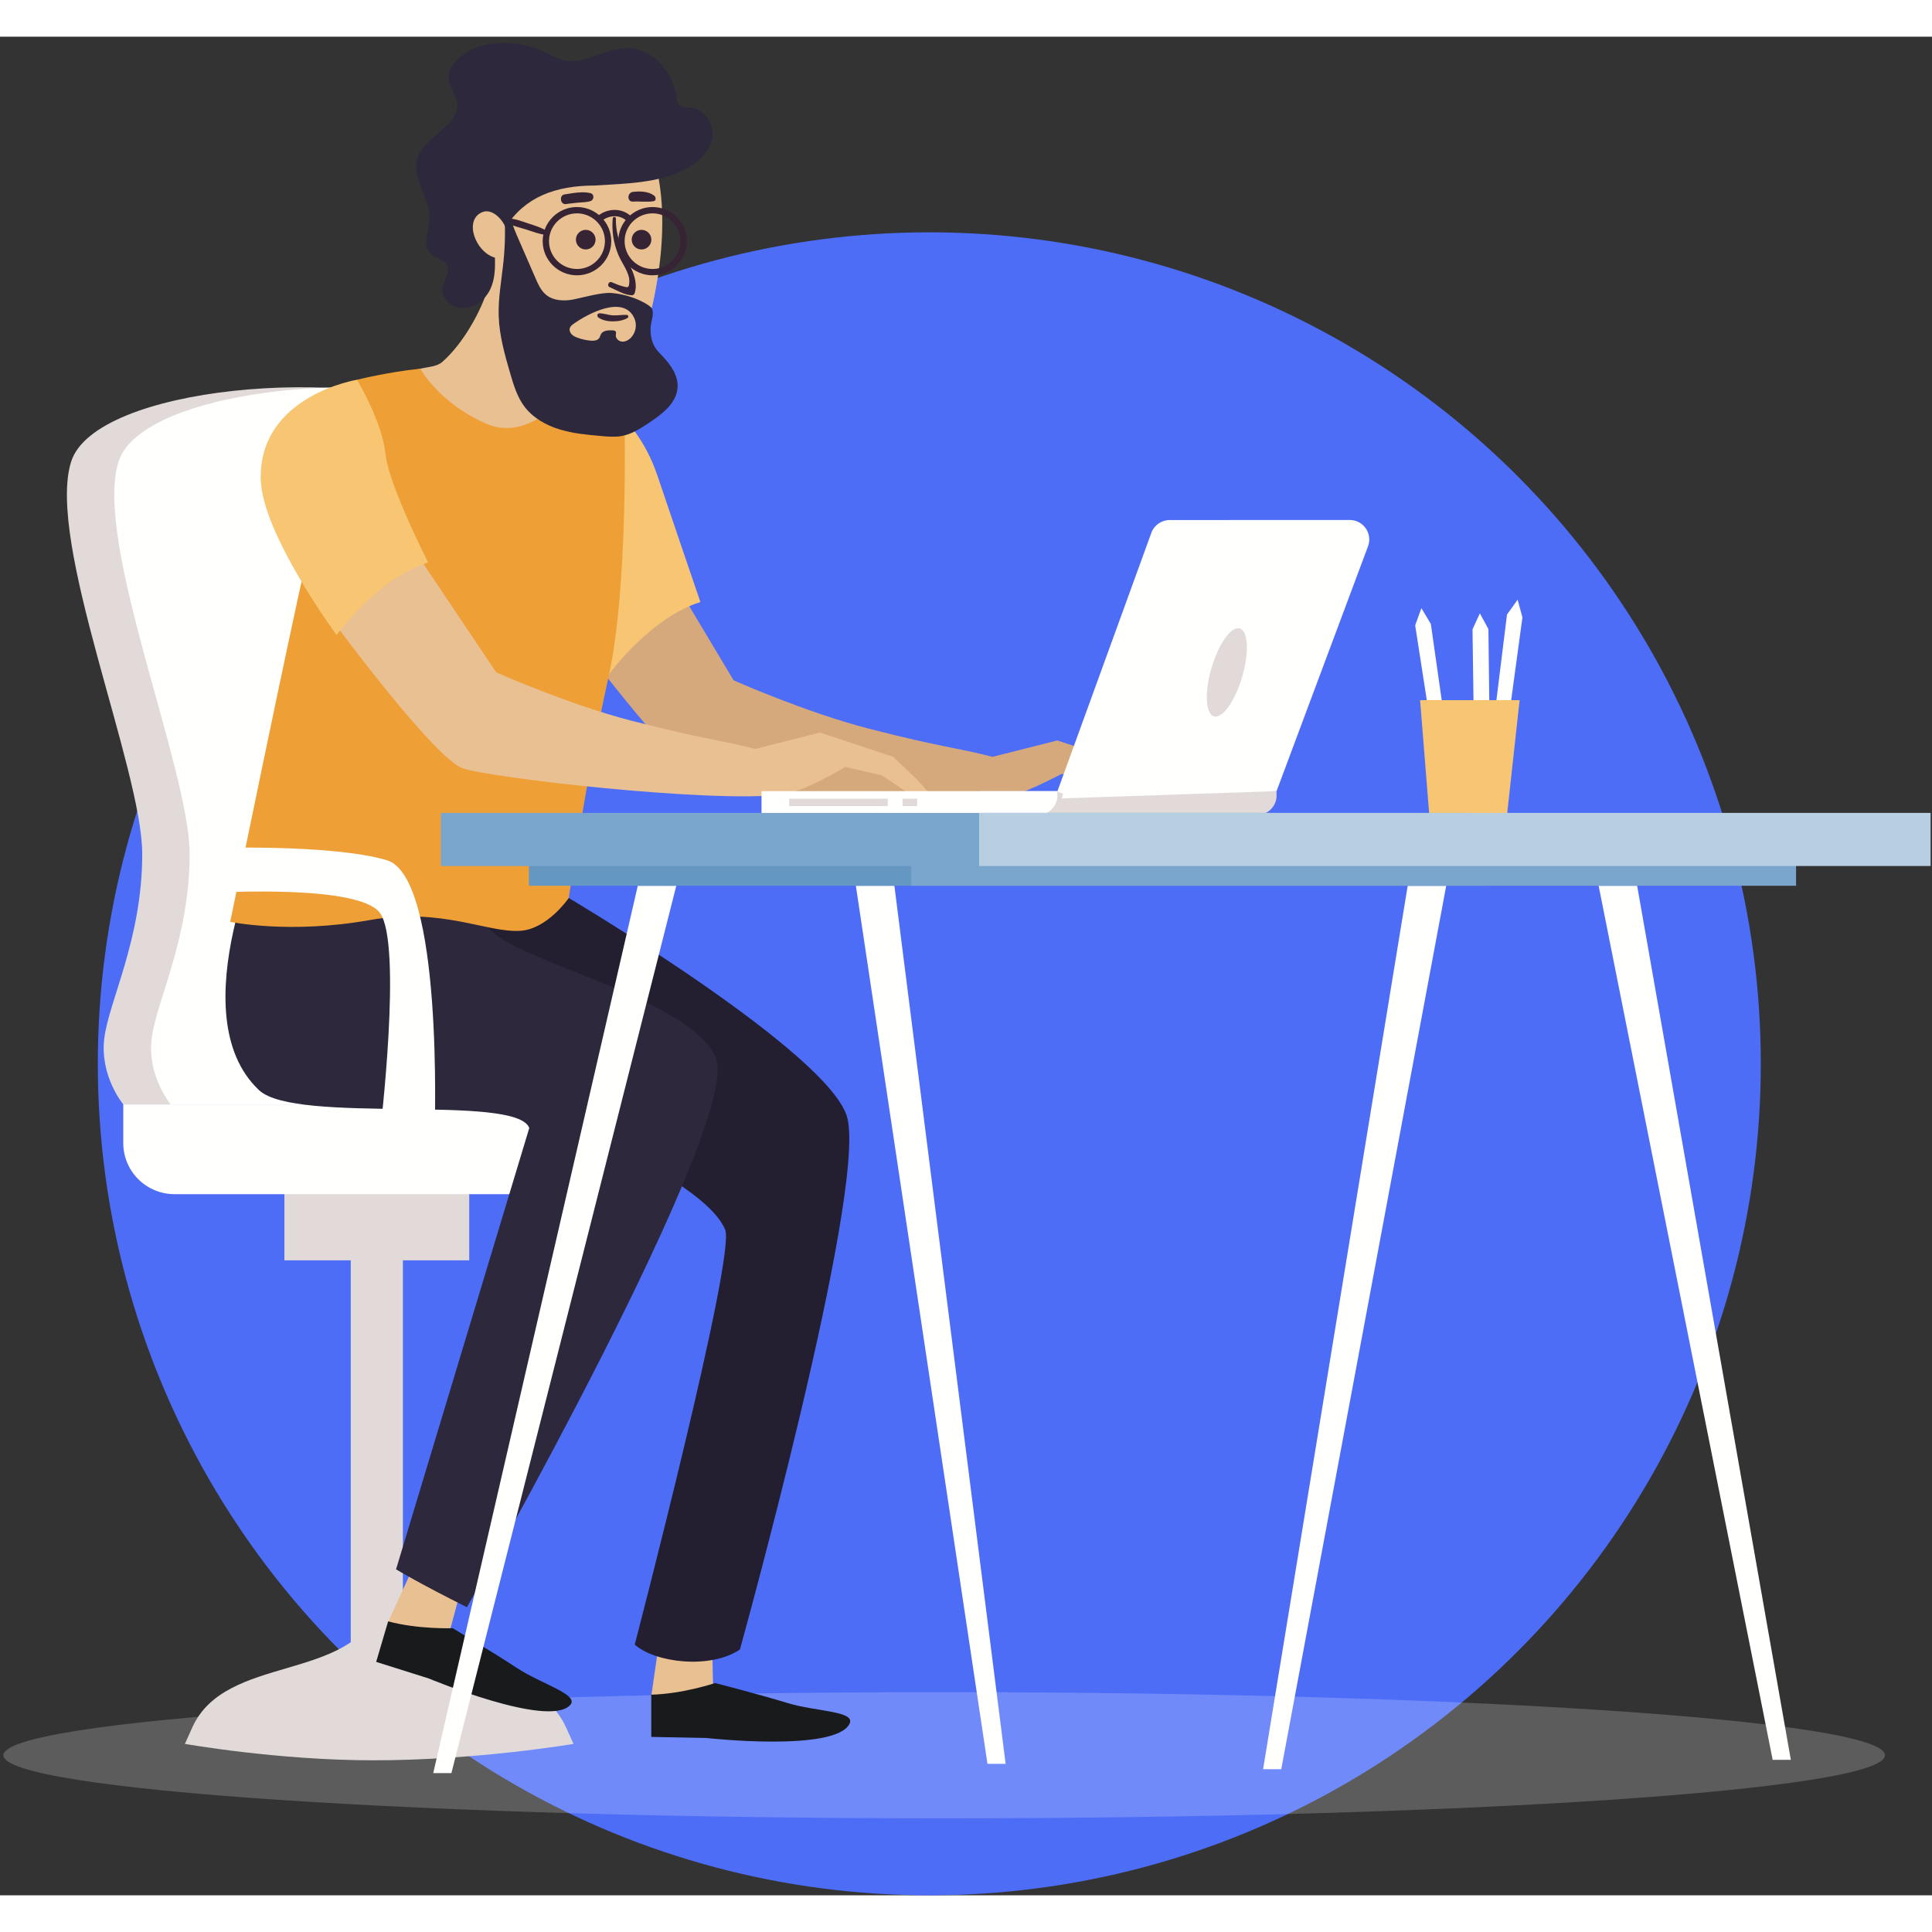
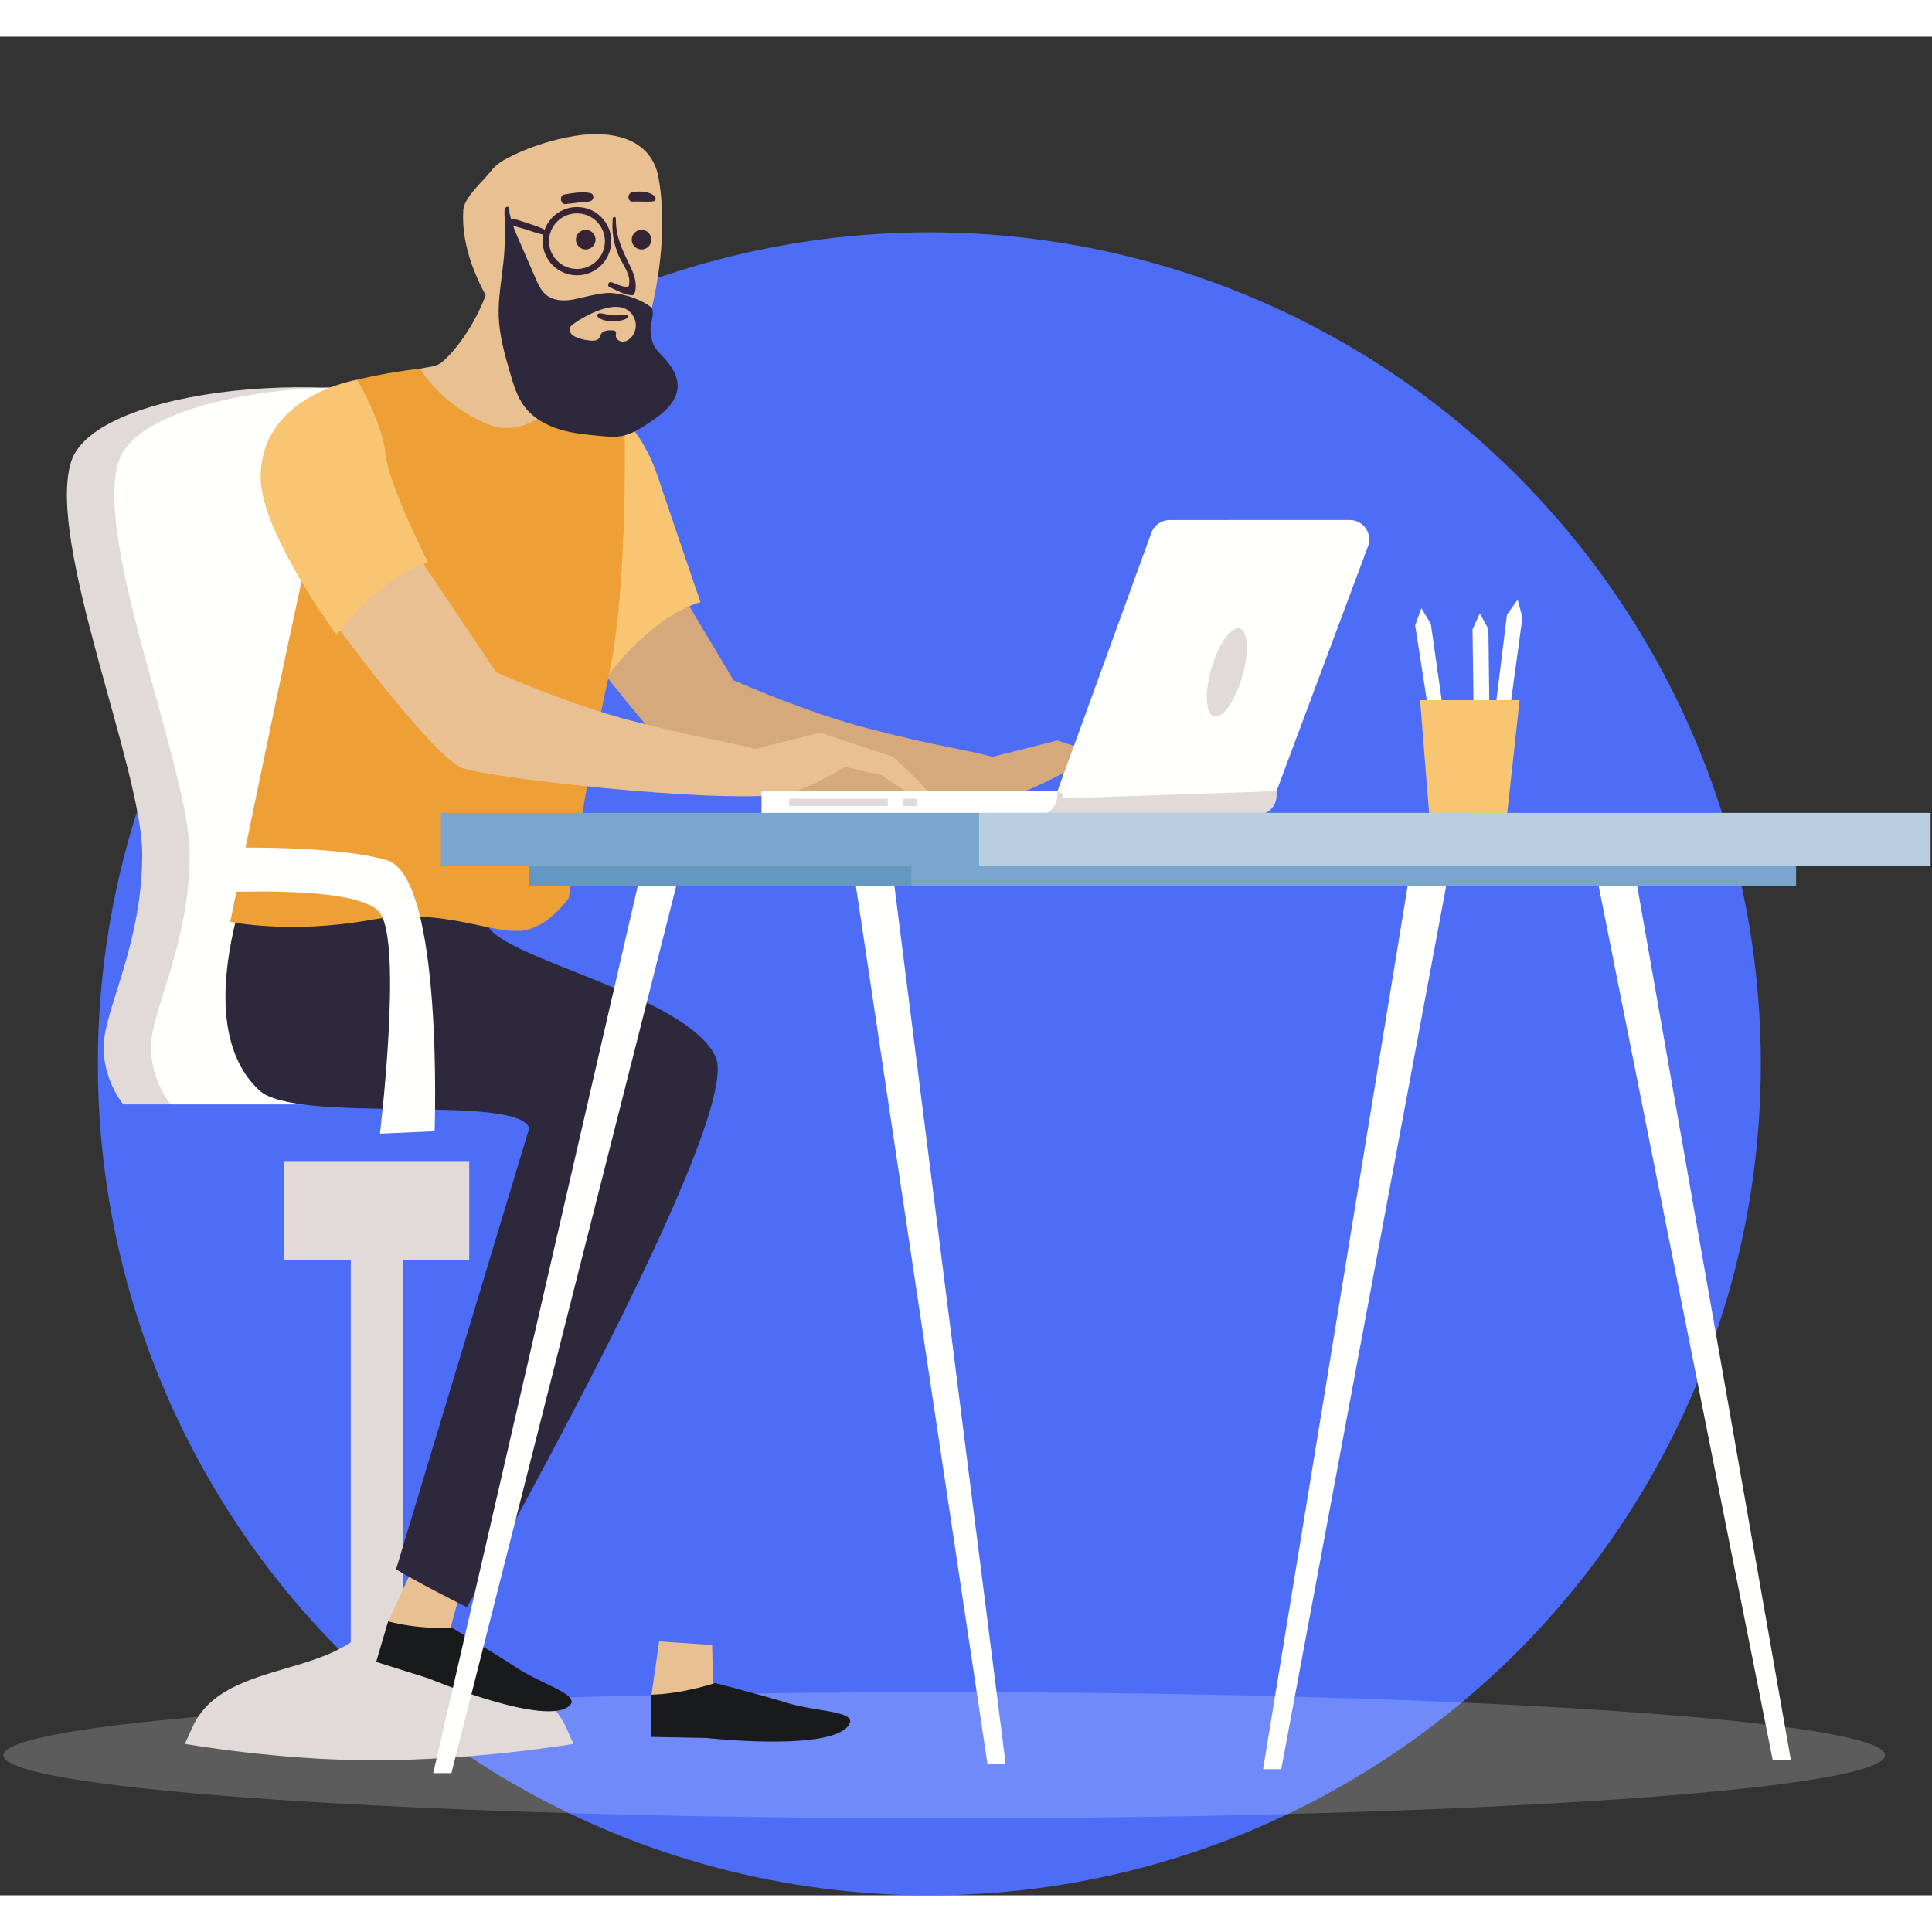
<svg xmlns="http://www.w3.org/2000/svg" width="272px" height="272px" viewBox="0 0 158 152" version="1.1">
  <rect x="0" y="0" width="158" height="152" fill="#333333" stroke="none" />
  <title>Group 57</title>
  <desc>Created with Sketch.</desc>
  <g id="Page-1" stroke="none" stroke-width="1" fill="none" fill-rule="evenodd">
    <g id="App-development" transform="translate(-644, -686)">
      <g id="Group-2" transform="translate(364, 680)">
        <g id="Group-57" transform="translate(280, 6)">
          <circle id="Oval-Copy" fill="#4D6DF7" cx="76" cy="84" r="68" />
          <g id="Group-Copy" transform="translate(79, 73) scale(-1, 1) translate(-79, -73) ">
            <path d="M80.785,145.706 C38.293,145.706 3.846,143.396 3.846,140.545 C3.846,137.696 38.293,135.385 80.785,135.385 C123.276,135.385 157.724,137.696 157.724,140.545 C157.724,143.396 123.276,145.706 80.785,145.706" id="Fill-18" fill="#FFFFFF" opacity="0.2" />
            <path d="M111.099,139.616 C111.099,139.616 118.983,140.959 127.454,140.959 C135.305,140.959 142.88,139.616 142.88,139.616 L142.265,138.253 C139.558,132.261 129.315,134.592 126.99,128.408 C125.052,134.592 114.421,132.261 111.715,138.253 L111.099,139.616" id="Fill-19" fill="#E1DAD9" />
            <polygon id="Fill-20" fill="#E1DAD9" points="125.052 132.921 129.315 132.921 129.315 93.113 125.052 93.113" />
            <polyline id="Fill-21" fill="#E9C092" points="126.265 129.658 124.405 125.601 120.329 127.098 121.46 131.271 126.265 129.658" />
            <path d="M126.258,129.596 L127.236,132.91 L122.926,134.269 C122.926,134.269 113.198,138.341 111.384,136.453 C110.554,135.587 113.722,134.734 115.754,133.391 C117.787,132.05 120.98,130.155 120.98,130.155 C120.98,130.155 123.784,130.259 126.258,129.596" id="Fill-22" fill="#181A1C" />
            <polyline id="Fill-23" fill="#E9C092" points="104.729 135.653 104.094 131.238 99.759 131.526 99.663 135.848 104.729 135.653" />
            <path d="M104.739,135.591 L104.739,139.046 L100.22,139.135 C100.22,139.135 89.734,140.303 88.53,137.982 C87.979,136.918 91.258,136.991 93.589,136.276 C95.919,135.561 99.518,134.641 99.518,134.641 C99.518,134.641 102.179,135.532 104.739,135.591" id="Fill-24" fill="#181A1C" />
            <path d="M65.541,59.537 L71.529,57.556 L76.831,58.894 C79.816,58.121 80.809,58.164 86.921,56.597 C92.081,55.273 98.007,52.635 98.007,52.635 L102.4,45.291 C105.242,45.549 111.211,48.641 111.211,48.641 C111.211,48.641 103.045,59.72 100.72,60.493 C98.394,61.265 82.717,63.172 76.74,62.489 C74.858,62.273 71.174,60.286 71.174,60.286 L66.448,61.068 L62.763,63.549 L62.12,63.017 L63.586,61.417 L65.541,59.537" id="Fill-25" fill="#D6A97D" />
            <path d="M106.93,31.308 C106.93,31.308 114.544,32.578 114.415,39.406 C114.331,43.854 108.214,52.16 108.214,52.16 C108.214,52.16 104.855,47.522 100.72,46.234 C100.72,46.234 103.406,38.38 104.227,35.923 C105.259,32.836 106.93,31.308 106.93,31.308" id="Fill-26" fill="#F8C672" />
            <polygon id="Fill-27" fill="#E1DAD9" points="119.626 100.07 134.741 100.07 134.741 91.954 119.626 91.954" />
            <path d="M121.651,60.388 C120.907,50.57 120.377,40.737 120.048,30.897 C129.391,26.749 150.233,28.6 152.182,34.755 C154.251,41.285 146.369,59.876 146.369,66.833 C146.369,73.789 149.081,78.814 149.47,81.905 C149.857,84.998 147.919,87.316 147.919,87.316 L124.027,87.316 C123.419,78.329 122.33,69.355 121.651,60.388" id="Fill-28" fill="#E1DAD9" />
            <path d="M121.651,60.388 C120.876,50.156 120.334,39.907 120.009,29.652 C130.277,27.259 146.593,29.344 148.307,34.755 C150.375,41.285 142.493,59.876 142.493,66.833 C142.493,73.789 145.206,78.814 145.593,81.905 C145.981,84.998 144.043,87.316 144.043,87.316 L124.027,87.316 C123.419,78.329 122.33,69.355 121.651,60.388" id="Fill-29" fill="#FFFFFE" />
-             <path d="M102.96,94.659 L143.727,94.659 C146.043,94.659 147.919,92.788 147.919,90.48 L147.919,87.316 L102.96,87.316 L102.96,94.659" id="Fill-30" fill="#FFFFFE" />
-             <path d="M111.487,70.44 C111.487,70.44 89.979,83.183 88.7,88.443 C87.174,94.722 97.489,131.9 97.489,131.9 C99.922,133.532 104.431,132.98 106.091,131.496 C106.091,131.496 97.793,99.684 98.696,97.558 C100.91,92.357 119.755,86.157 125.698,80.489 C131.641,74.82 132.158,69.409 132.158,69.409 L111.487,70.44" id="Fill-31" fill="#231E30" />
            <path d="M136.075,64.742 C136.075,64.742 143.401,79.973 136.813,86.157 C133.796,88.988 115.75,86.415 114.716,89.249 L125.611,125.341 C125.611,125.341 123.69,126.506 119.814,128.439 C119.814,128.439 97.146,88.605 99.472,83.452 C101.797,78.299 117.43,75.335 118.205,72.501 C118.98,69.667 119.497,65.029 119.497,65.029 L136.075,64.742" id="Fill-32" fill="#2D283C" />
            <path d="M104.997,23.426 C105.465,25.194 106.297,27.142 108.038,27.718 C109.638,28.247 111.338,27.393 112.786,26.533 C114.491,25.521 116.219,24.411 117.309,22.759 C118.963,20.251 120.301,17.188 120.115,14.192 C120.049,13.133 118.495,11.835 117.851,10.991 C117.396,10.395 116.716,10.015 116.037,9.693 C114.427,8.929 112.707,8.393 110.946,8.107 C108.006,7.629 104.737,8.285 104.149,11.504 C103.45,15.336 104.012,19.699 104.997,23.426" id="Fill-33" fill="#E9C092" />
            <path d="M109.295,16.599 C109.295,17.042 109.655,17.4 110.099,17.4 C110.543,17.4 110.902,17.042 110.902,16.599 C110.902,16.156 110.543,15.797 110.099,15.797 C109.655,15.797 109.295,16.156 109.295,16.599" id="Fill-34" fill="#362333" />
            <path d="M104.731,16.599 C104.731,17.042 105.092,17.4 105.536,17.4 C105.98,17.4 106.339,17.042 106.339,16.599 C106.339,16.156 105.98,15.797 105.536,15.797 C105.092,15.797 104.731,16.156 104.731,16.599" id="Fill-35" fill="#362333" />
            <path d="M110.816,14.448 C109.556,14.448 108.529,15.469 108.529,16.723 C108.529,17.978 109.556,18.998 110.816,18.998 C112.077,18.998 113.102,17.978 113.102,16.723 C113.102,15.469 112.077,14.448 110.816,14.448 Z M110.816,19.515 C109.27,19.515 108.012,18.263 108.012,16.723 C108.012,15.185 109.27,13.932 110.816,13.932 C112.362,13.932 113.619,15.185 113.619,16.723 C113.619,18.263 112.362,19.515 110.816,19.515 L110.816,19.515 Z" id="Fill-36" fill="#362333" />
-             <path d="M106.595,15.237 L106.181,14.925 C106.526,14.471 107.036,14.203 107.616,14.17 C108.244,14.134 108.877,14.388 109.315,14.847 L108.939,15.203 C108.605,14.852 108.115,14.66 107.646,14.686 C107.219,14.71 106.846,14.905 106.595,15.237" id="Fill-37" fill="#362333" />
-             <path d="M104.633,14.448 C103.372,14.448 102.347,15.469 102.347,16.723 C102.347,17.978 103.372,18.998 104.633,18.998 C105.894,18.998 106.919,17.978 106.919,16.723 C106.919,15.469 105.894,14.448 104.633,14.448 Z M104.633,19.515 C103.087,19.515 101.829,18.263 101.829,16.723 C101.829,15.185 103.087,13.932 104.633,13.932 C106.179,13.932 107.436,15.185 107.436,16.723 C107.436,18.263 106.179,19.515 104.633,19.515 L104.633,19.515 Z" id="Fill-38" fill="#362333" />
            <path d="M125.731,28.248 C125.731,28.248 125.698,27.669 123.631,27.154 C123.038,27.006 122.296,27.005 121.824,26.594 C120.152,25.135 118.615,22.42 118.044,20.42 C117.96,20.123 117.877,19.809 117.955,19.511 C116.559,20.692 115.208,21.928 113.909,23.215 C113.465,23.656 110.774,23.406 111.099,24.004 C111.19,24.171 111.876,25.734 112.55,27.249 C111.245,28.101 109.807,29.215 109.807,29.215 L107.999,39.263 L113.295,42.227 C113.295,42.227 119.238,40.938 123.114,38.877 C126.99,36.816 125.731,28.248 125.731,28.248" id="Fill-39" fill="#E9C092" />
            <path d="M123.631,27.154 C123.631,27.154 122.081,29.988 118.205,31.663 C114.329,33.338 110.841,28.313 110.841,28.313 L106.93,31.308 C106.93,31.308 106.577,45.005 108.257,52.478 C109.936,59.95 111.487,70.44 111.487,70.44 C111.487,70.44 113.219,72.972 115.433,73.122 C118.141,73.305 121.871,71.19 127.765,72.244 C134.304,73.413 139.172,72.387 139.172,72.387 C139.172,72.387 134.141,47.876 132.979,42.981 C131.816,38.086 128.798,28.056 128.798,28.056 C128.798,28.056 126.215,27.411 123.631,27.154" id="Fill-40" fill="#EE9F36" />
            <path d="M55.187,63.646 L77.799,63.646 L77.799,61.7 L53.603,61.7 L53.603,62.066 C53.603,62.939 54.312,63.646 55.187,63.646" id="Fill-41" fill="#E1DAD9" />
            <path d="M62.342,39.529 C63.015,39.529 63.615,39.949 63.844,40.58 L71.528,61.726 L71.053,61.923 L71.178,62.293 L53.603,61.7 L46.122,41.674 C45.734,40.633 46.506,39.524 47.621,39.524 L62.342,39.529" id="Fill-42" fill="#FFFFFE" />
            <path d="M56.33,52.049 C56.851,54.044 57.873,55.635 58.612,55.602 C59.351,55.57 59.528,53.926 59.007,51.931 C58.486,49.935 57.464,48.344 56.725,48.377 C55.985,48.41 55.808,50.053 56.33,52.049" id="Fill-43" fill="#E1DAD9" />
            <path d="M107.633,14.867 C107.662,16.412 107.038,17.571 106.39,18.924 C106.106,19.517 105.866,20.328 106.099,20.979 C106.133,21.073 106.216,21.152 106.322,21.149 C106.923,21.131 107.612,20.719 108.158,20.475 C108.383,20.375 108.222,19.99 107.989,20.075 C107.732,20.168 107.471,20.303 107.208,20.374 C106.651,20.526 106.555,20.616 106.533,20.027 C106.506,19.299 107.157,18.506 107.43,17.846 C107.83,16.876 107.979,15.91 107.891,14.867 C107.877,14.705 107.63,14.699 107.633,14.867" id="Fill-44" fill="#362333" />
            <path d="M109.711,13.445 C110.026,13.548 110.366,13.541 110.695,13.57 C111.042,13.601 111.386,13.648 111.732,13.689 C112.179,13.741 112.287,12.971 111.84,12.901 C111.184,12.797 110.363,12.634 109.711,12.795 C109.374,12.88 109.407,13.345 109.711,13.445" id="Fill-45" fill="#362333" />
            <path d="M104.556,13.456 C105.105,13.545 105.664,13.452 106.221,13.489 C106.742,13.524 106.724,12.743 106.221,12.69 C105.644,12.628 104.972,12.641 104.498,13.003 C104.352,13.116 104.32,13.418 104.556,13.456" id="Fill-46" fill="#362333" />
            <path d="M113.37,16.209 C113.919,16.146 114.435,15.938 114.96,15.773 C115.48,15.61 116.054,15.493 116.521,15.211 C116.676,15.118 116.615,14.863 116.428,14.867 C115.881,14.877 115.335,15.093 114.82,15.265 C114.298,15.438 113.748,15.592 113.284,15.894 C113.157,15.976 113.19,16.229 113.37,16.209" id="Fill-47" fill="#362333" />
-             <path d="M109.342,12.173 C106.828,12.007 104.184,11.993 101.986,10.851 C100.918,10.297 99.959,9.411 99.754,8.294 C99.551,7.177 100.37,5.881 101.592,5.801 C101.844,5.785 102.118,5.813 102.329,5.684 C102.598,5.519 102.643,5.178 102.683,4.882 C102.956,2.894 104.633,0.889 106.799,0.938 C108.565,0.977 110.21,2.333 111.92,1.923 C112.446,1.797 112.908,1.511 113.391,1.279 C114.842,0.581 116.55,0.349 118.157,0.634 C119.852,0.934 121.651,2.268 121.236,3.817 C121.097,4.335 120.725,4.785 120.626,5.31 C120.272,7.184 123.266,8.119 123.858,9.941 C124.397,11.599 122.752,13.25 122.879,14.978 C122.949,15.937 123.511,17.066 122.778,17.748 C122.386,18.113 121.719,18.204 121.457,18.656 C121.1,19.273 121.764,19.973 121.823,20.67 C121.895,21.534 120.905,22.259 119.971,22.186 C119.037,22.113 118.26,21.425 117.892,20.627 C117.525,19.829 117.497,18.935 117.526,18.069 C119.108,17.626 120.082,15.026 118.593,14.362 C117.8,14.008 116.955,14.867 116.655,15.596 C115.084,13.109 112.575,12.173 109.342,12.173" id="Fill-48" fill="#2D283C" />
            <path d="M115.763,16.174 C115.242,17.373 114.719,18.572 114.197,19.771 C113.988,20.252 113.765,20.75 113.366,21.09 C112.755,21.609 111.861,21.642 111.075,21.483 C110.288,21.324 108.785,20.893 107.985,20.962 C106.158,21.117 104.813,21.99 104.697,22.21 C104.462,22.656 104.791,23.348 104.798,23.852 C104.806,24.38 104.722,24.923 104.449,25.376 C104.267,25.679 104.009,25.928 103.766,26.186 C103.117,26.875 102.533,27.733 102.586,28.676 C102.658,29.966 103.85,30.867 104.929,31.582 C105.62,32.039 106.336,32.507 107.151,32.657 C107.698,32.758 108.26,32.709 108.814,32.66 C109.969,32.558 111.133,32.454 112.241,32.115 C113.35,31.775 114.411,31.178 115.108,30.254 C115.703,29.465 115.994,28.496 116.271,27.548 C116.718,26.016 117.16,24.462 117.215,22.867 C117.267,21.372 116.978,19.889 116.826,18.401 C116.694,17.102 116.667,15.793 116.743,14.49 C116.753,14.331 116.77,13.947 116.535,13.914 C116.274,13.877 116.365,14.268 116.33,14.43 C116.194,15.042 116.014,15.597 115.763,16.174" id="Fill-49" fill="#2D283C" />
            <path d="M106.127,23.015 C105.879,23.55 106.006,24.235 106.43,24.646 C106.622,24.831 106.883,24.965 107.148,24.936 C107.413,24.906 107.661,24.67 107.639,24.405 C107.631,24.307 107.592,24.2 107.644,24.117 C107.694,24.036 107.805,24.023 107.901,24.018 C108.257,23.999 108.693,24.021 108.86,24.336 C108.912,24.431 108.929,24.543 108.987,24.635 C109.124,24.853 109.429,24.88 109.687,24.859 C110.058,24.828 110.425,24.747 110.773,24.618 C110.95,24.552 111.128,24.47 111.257,24.333 C111.386,24.195 111.459,23.991 111.394,23.813 C111.34,23.666 111.207,23.565 111.079,23.474 C109.962,22.683 107.026,21.075 106.127,23.015" id="Fill-50" fill="#E9C092" />
            <path d="M106.681,23.003 C107.268,23.372 108.499,23.392 109.064,22.964 C109.199,22.862 109.17,22.623 108.972,22.624 C108.601,22.626 108.242,22.772 107.867,22.791 C107.492,22.81 107.122,22.734 106.749,22.752 C106.615,22.759 106.565,22.931 106.681,23.003" id="Fill-51" fill="#362333" />
            <path d="M122.458,89.514 C122.458,89.514 121.713,68.721 126.368,67.347 C131.023,65.975 141.265,66.367 141.265,66.367 L142.196,70.094 C142.196,70.094 128.789,69.114 126.927,71.663 C125.065,74.214 126.927,89.711 126.927,89.711 L122.458,89.514" id="Fill-52" fill="#FFFFFE" />
            <path d="M84.95,58.889 L90.938,56.908 L96.239,58.247 C99.224,57.473 100.217,57.516 106.329,55.949 C111.49,54.626 117.415,51.987 117.415,51.987 L124.14,41.967 C126.982,42.226 130.621,47.994 130.621,47.994 C130.621,47.994 122.454,59.073 120.128,59.845 C117.803,60.618 100.064,62.67 94.087,61.986 C92.205,61.771 88.876,59.716 88.876,59.716 L85.857,60.421 L82.172,62.901 L81.529,62.37 L82.995,60.769 L84.95,58.889" id="Fill-53" fill="#E9C092" />
            <path d="M128.798,28.056 C128.798,28.056 136.809,29.344 136.679,36.172 C136.595,40.619 130.478,48.926 130.478,48.926 C130.478,48.926 127.119,44.288 122.985,43 C122.985,43 126.215,36.687 126.473,34.11 C126.731,31.534 128.798,28.056 128.798,28.056" id="Fill-54" fill="#F8C672" />
            <path d="M73.111,63.646 L95.723,63.646 L95.723,61.7 L71.528,61.7 L71.528,62.066 C71.528,62.939 72.237,63.646 73.111,63.646" id="Fill-55" fill="#FFFFFE" />
            <polygon id="Fill-56" fill="#E1DAD9" points="85.4 62.922 93.465 62.922 93.465 62.318 85.4 62.318" />
            <polygon id="Fill-57" fill="#E1DAD9" points="82.997 62.922 84.19 62.922 84.19 62.318 82.997 62.318" />
            <polyline id="Fill-58" fill="#FFFFFE" points="34.581 55.477 33.495 47.494 33.886 46.042 34.758 47.259 35.763 55.398 34.581 55.477" />
            <polyline id="Fill-59" fill="#FFFFFE" points="39.848 56.001 40.985 48.025 41.758 46.734 42.266 48.142 41.007 56.246 39.848 56.001" />
            <polyline id="Fill-60" fill="#FFFFFE" points="36.178 56.619 36.277 48.447 36.976 47.159 37.577 48.469 37.464 56.63 36.178 56.619" />
            <polyline id="Fill-61" fill="#F8C672" points="41.045 64.505 34.849 64.505 33.726 54.261 41.863 54.261 41.045 64.505" />
            <polyline id="Fill-62" fill="#FFFFFE" points="121.084 142.008 122.57 142.008 105.842 69.438 102.692 69.438 121.084 142.008" />
            <polyline id="Fill-63" fill="#FFFFFE" points="75.759 141.248 77.244 141.248 88.007 69.438 84.856 69.438 75.759 141.248" />
            <polyline id="Fill-64" fill="#FFFFFE" points="53.219 141.687 54.703 141.687 42.878 69.438 39.728 69.438 53.219 141.687" />
            <polyline id="Fill-65" fill="#FFFFFE" points="11.545 140.919 13.03 140.919 27.263 69.438 24.113 69.438 11.545 140.919" />
            <polygon id="Fill-66" fill="#6497C1" points="36.278 69.438 114.744 69.438 114.744 66.194 36.278 66.194" />
            <polygon id="Fill-67" fill="#7AA5CC" points="11.116 69.438 83.476 69.438 83.476 66.194 11.116 66.194" />
            <polygon id="Fill-68" fill="#7AA5CC" points="38.023 67.822 121.943 67.822 121.943 63.48 38.023 63.48" />
            <polygon id="Fill-69" fill="#B8CFE1" points="0.114 67.822 77.928 67.822 77.928 63.48 0.114 63.48" />
          </g>
        </g>
      </g>
    </g>
  </g>
</svg>